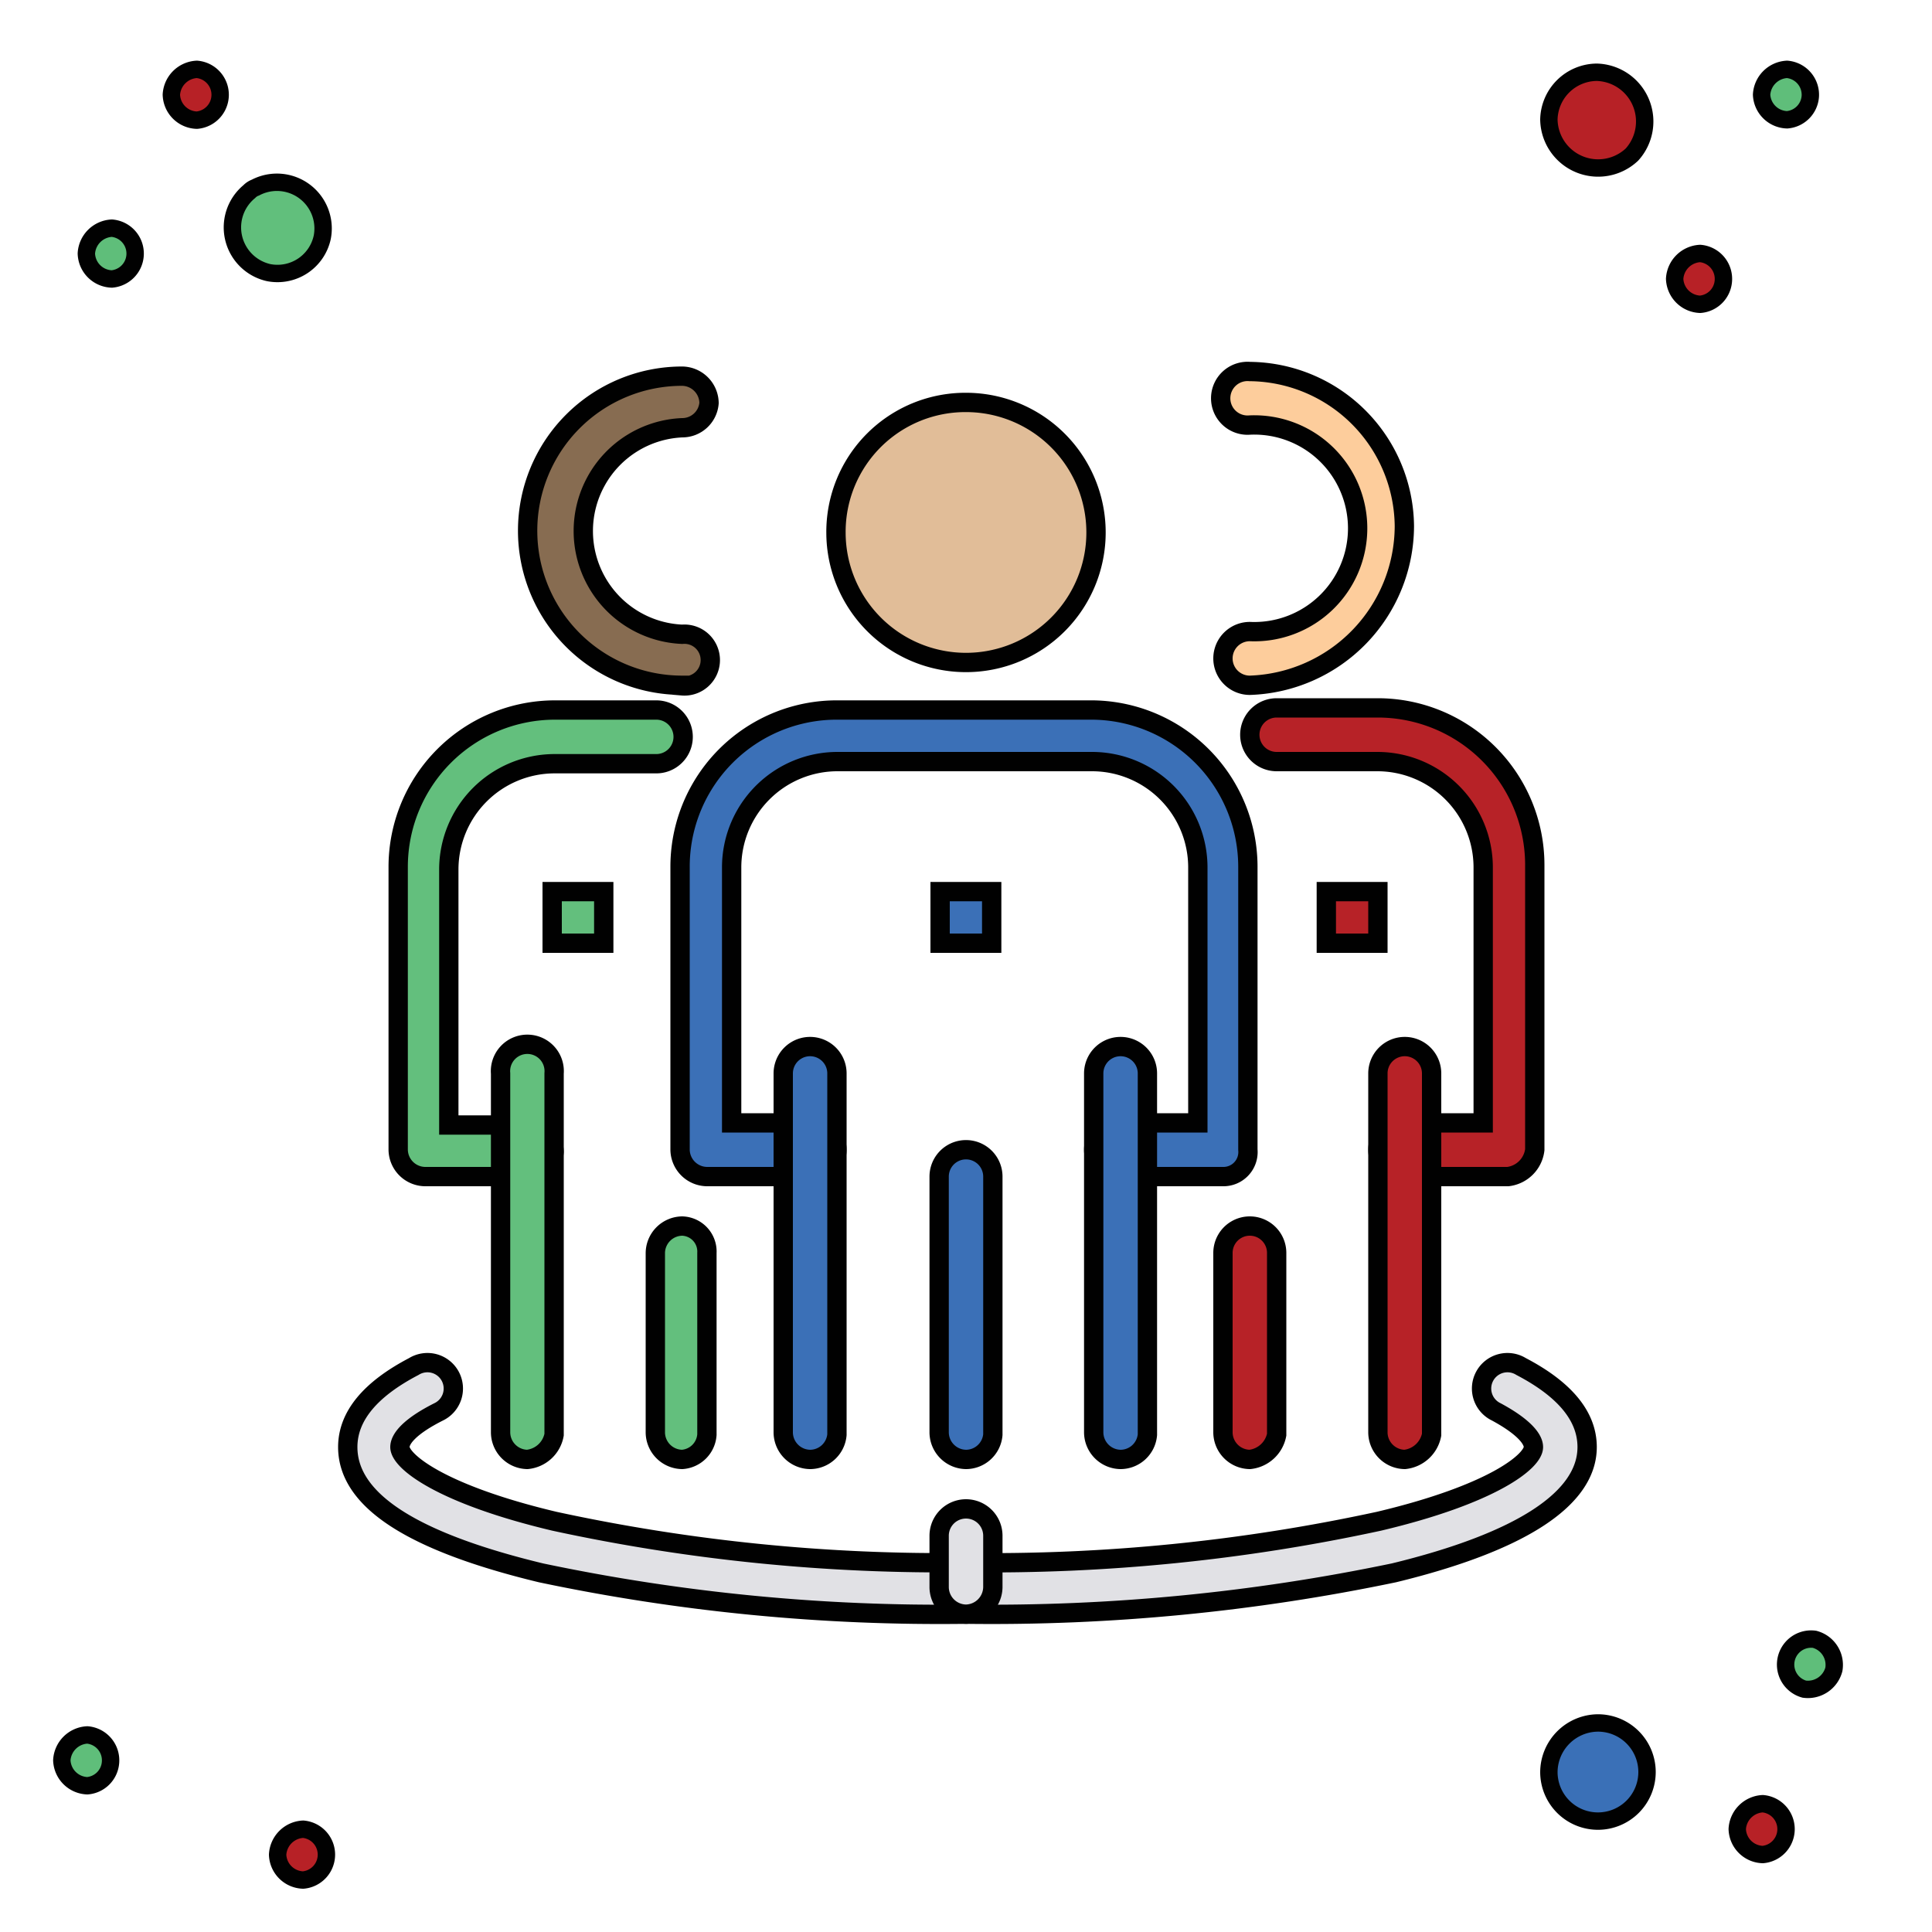
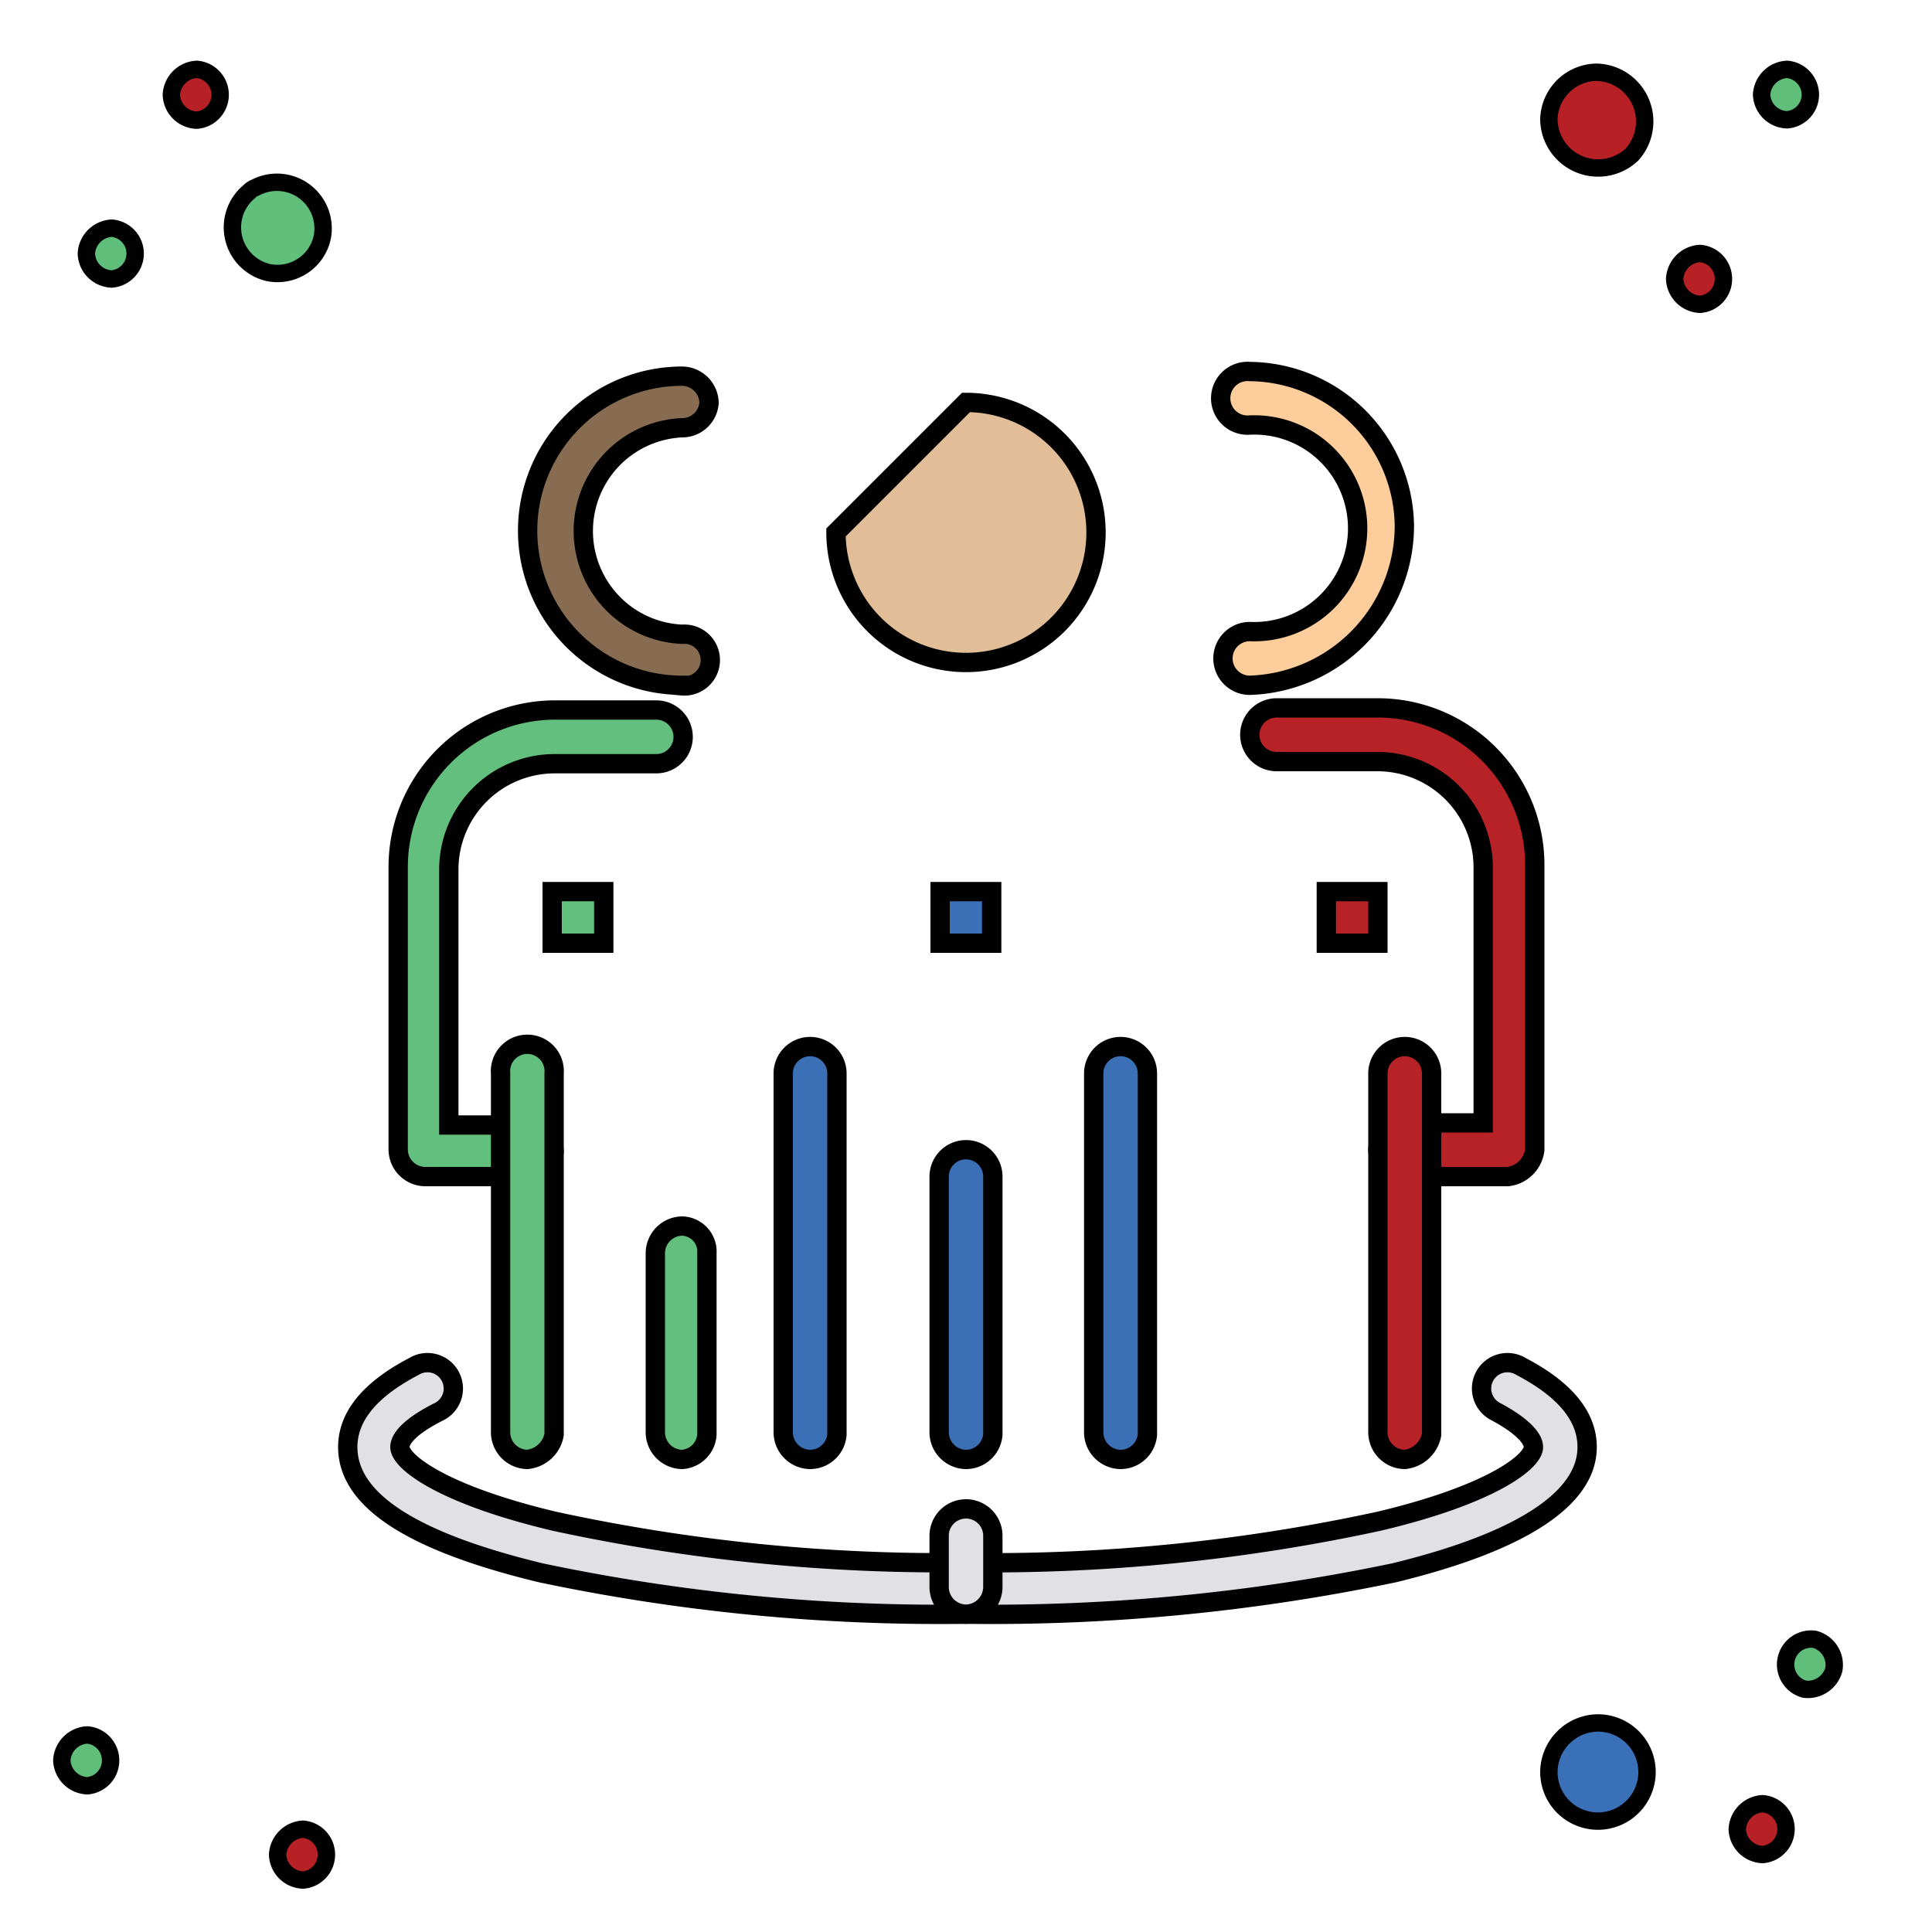
<svg xmlns="http://www.w3.org/2000/svg" id="Layer_1" data-name="Layer 1" viewBox="0 0 100 100">
  <path d="M10.19,3.59a1.32,1.32,0,0,1,0,2.63A1.36,1.36,0,0,1,8.87,4.9,1.39,1.39,0,0,1,10.19,3.59Z" style="fill:#b72126;stroke:#010101;stroke-miterlimit:10;stroke-width:0.9px" />
  <path d="M13.9,14.11a2.4,2.4,0,0,1-1-4.19.85.85,0,0,1,.32-.21,2.39,2.39,0,0,1,3.46,2.57h0A2.37,2.37,0,0,1,13.9,14.11Z" style="fill:#61bf7c;stroke:#010101;stroke-miterlimit:10;stroke-width:0.9px" />
  <path d="M93.39,87.43a1.32,1.32,0,0,1,.53-2.58,1.37,1.37,0,0,1,1,1.56A1.39,1.39,0,0,1,93.39,87.43Z" style="fill:#5fbe7a;stroke:#010101;stroke-miterlimit:10;stroke-width:0.9px" />
  <path d="M82.71,89.18a2.54,2.54,0,1,1-2.54,2.54h0A2.56,2.56,0,0,1,82.71,89.18Z" style="fill:#3a70b7;stroke:#010101;stroke-miterlimit:10;stroke-width:0.9px" />
  <path d="M5.79,11.81a1.32,1.32,0,0,1,0,2.63,1.36,1.36,0,0,1-1.32-1.32A1.39,1.39,0,0,1,5.79,11.81Z" style="fill:#5fbe7a;stroke:#010101;stroke-miterlimit:10;stroke-width:0.9px" />
  <path d="M4.52,89.8a1.32,1.32,0,0,1,1.2,1.43,1.31,1.31,0,0,1-1.2,1.2A1.37,1.37,0,0,1,3.2,91.11,1.39,1.39,0,0,1,4.52,89.8Z" style="fill:#5fbe7a;stroke:#010101;stroke-miterlimit:10;stroke-width:0.9px" />
  <path d="M15.69,94.68a1.32,1.32,0,0,1,0,2.63A1.36,1.36,0,0,1,14.37,96,1.39,1.39,0,0,1,15.69,94.68Z" style="fill:#b72126;stroke:#010101;stroke-miterlimit:10;stroke-width:0.9px" />
  <path d="M88,13.12a1.32,1.32,0,0,1,1.2,1.43,1.31,1.31,0,0,1-1.2,1.2,1.37,1.37,0,0,1-1.32-1.32A1.39,1.39,0,0,1,88,13.12Z" style="fill:#b72126;stroke:#010101;stroke-miterlimit:10;stroke-width:0.9px" />
  <path d="M82.65,3.74A2.55,2.55,0,0,1,84.47,8a2.55,2.55,0,0,1-4.3-1.82h0A2.5,2.5,0,0,1,82.65,3.74Z" style="fill:#b72126;stroke:#010101;stroke-miterlimit:10;stroke-width:0.9px" />
  <path d="M92.5,3.59A1.32,1.32,0,0,1,93.7,5a1.31,1.31,0,0,1-1.2,1.2A1.36,1.36,0,0,1,91.18,4.9,1.39,1.39,0,0,1,92.5,3.59Z" style="fill:#5fbe7a;stroke:#010101;stroke-miterlimit:10;stroke-width:0.9px" />
  <path d="M91.24,93.36a1.32,1.32,0,0,1,0,2.63,1.36,1.36,0,0,1-1.32-1.32A1.39,1.39,0,0,1,91.24,93.36Z" style="fill:#b72126;stroke:#010101;stroke-miterlimit:10;stroke-width:0.9px" />
  <g id="_1394_Advertising_Audience_Focus_Group_Marketing" data-name="1394, Advertising, Audience, Focus, Group, Marketing">
-     <path d="M50,20.83a6.73,6.73,0,1,1-6.73,6.73A6.7,6.7,0,0,1,50,20.83Z" style="fill:#e1bd98;stroke:#010101;stroke-miterlimit:10" />
+     <path d="M50,20.83a6.73,6.73,0,1,1-6.73,6.73Z" style="fill:#e1bd98;stroke:#010101;stroke-miterlimit:10" />
    <rect x="68.65" y="46.15" width="2.67" height="2.67" style="fill:#b72227;stroke:#010101;stroke-miterlimit:10" />
    <rect x="48.66" y="46.15" width="2.67" height="2.67" style="fill:#3b70b7;stroke:#010101;stroke-miterlimit:10" />
    <rect x="28.58" y="46.15" width="2.67" height="2.67" style="fill:#63bf7d;stroke:#010101;stroke-miterlimit:10" />
-     <path d="M63.3,60.9H58a1.39,1.39,0,0,1,0-2.78H62V44.87a5.48,5.48,0,0,0-5.45-5.45H43.32a5.48,5.48,0,0,0-5.45,5.45V58.12h4.06a1.39,1.39,0,0,1,0,2.78H36.59a1.41,1.41,0,0,1-1.39-1.39V44.87a8.11,8.11,0,0,1,8.12-8.12H56.46a8.12,8.12,0,0,1,8.13,8.12V59.51A1.27,1.27,0,0,1,63.3,60.9Z" style="fill:#3b70b7;stroke:#010101;stroke-miterlimit:10" />
    <path d="M41.93,75.54a1.41,1.41,0,0,1-1.39-1.39V55.56a1.39,1.39,0,0,1,2.78,0v18.7A1.4,1.4,0,0,1,41.93,75.54Z" style="fill:#3b70b7;stroke:#010101;stroke-miterlimit:10" />
    <path d="M58,75.54a1.41,1.41,0,0,1-1.39-1.39V55.56a1.39,1.39,0,0,1,2.78,0v18.7A1.4,1.4,0,0,1,58,75.54Z" style="fill:#3b70b7;stroke:#010101;stroke-miterlimit:10" />
    <path d="M50,75.54a1.41,1.41,0,0,1-1.39-1.39V60.9a1.39,1.39,0,1,1,2.78,0V74.26A1.4,1.4,0,0,1,50,75.54Z" style="fill:#3b70b7;stroke:#010101;stroke-miterlimit:10" />
    <path d="M78.05,60.9H72.71a1.39,1.39,0,1,1,0-2.78h4.06V44.87a5.48,5.48,0,0,0-5.45-5.45H66.08a1.39,1.39,0,1,1,0-2.78h5.24a8.13,8.13,0,0,1,8.12,8.12V59.51A1.59,1.59,0,0,1,78.05,60.9Z" style="fill:#b72227;stroke:#010101;stroke-miterlimit:10" />
    <path d="M72.71,75.54a1.41,1.41,0,0,1-1.39-1.39V55.56a1.39,1.39,0,0,1,2.78,0v18.7A1.59,1.59,0,0,1,72.71,75.54Z" style="fill:#b72227;stroke:#010101;stroke-miterlimit:10" />
-     <path d="M64.69,75.54a1.41,1.41,0,0,1-1.39-1.39v-9.3a1.39,1.39,0,0,1,2.78,0v9.41A1.59,1.59,0,0,1,64.69,75.54Z" style="fill:#b72227;stroke:#010101;stroke-miterlimit:10" />
    <path d="M64.69,35.47a1.39,1.39,0,0,1,0-2.78,5.35,5.35,0,1,0,0-10.69,1.39,1.39,0,1,1,0-2.77,8.08,8.08,0,0,1,8,8A8.27,8.27,0,0,1,64.69,35.47Z" style="fill:#fdcd9c;stroke:#010101;stroke-miterlimit:10" />
    <path d="M27.29,60.9H22a1.41,1.41,0,0,1-1.39-1.39V44.87a8.12,8.12,0,0,1,8.12-8.12h5.24a1.39,1.39,0,0,1,0,2.78H28.68A5.48,5.48,0,0,0,23.23,45V58.23h4.06a1.41,1.41,0,0,1,1.39,1.39A1.39,1.39,0,0,1,27.29,60.9Z" style="fill:#63bf7d;stroke:#010101;stroke-miterlimit:10" />
    <path d="M27.29,75.54a1.41,1.41,0,0,1-1.38-1.39V55.56a1.39,1.39,0,1,1,2.77,0v18.7A1.57,1.57,0,0,1,27.29,75.54Z" style="fill:#63bf7d;stroke:#010101;stroke-miterlimit:10" />
    <path d="M35.31,75.54a1.41,1.41,0,0,1-1.39-1.39v-9.3a1.41,1.41,0,0,1,1.39-1.39,1.32,1.32,0,0,1,1.28,1.39v9.41A1.38,1.38,0,0,1,35.31,75.54Z" style="fill:#63bf7d;stroke:#010101;stroke-miterlimit:10" />
    <path d="M35.31,35.47a8,8,0,1,1,0-16,1.41,1.41,0,0,1,1.39,1.39,1.39,1.39,0,0,1-1.39,1.28,5.35,5.35,0,0,0,0,10.69,1.34,1.34,0,1,1,0,2.67Z" style="fill:#876c51;stroke:#010101;stroke-miterlimit:10" />
    <path d="M50,83.55a100.15,100.15,0,0,1-22-2.14c-6.63-1.6-10-3.74-10-6.51,0-1.61,1.18-3,3.42-4.17a1.34,1.34,0,1,1,1.28,2.35c-1.49.75-2,1.39-2,1.82,0,.74,2.14,2.45,8,3.84A94.75,94.75,0,0,0,50,80.88a94.88,94.88,0,0,0,21.37-2.14c5.87-1.39,8-3.1,8-3.84,0-.43-.53-1.07-1.92-1.82a1.34,1.34,0,1,1,1.28-2.35c2.24,1.17,3.42,2.56,3.42,4.17,0,2.67-3.42,4.91-10,6.51A101.9,101.9,0,0,1,50,83.55Z" style="fill:#e1e1e5;stroke:#010101;stroke-miterlimit:10" />
    <path d="M50,83.55a1.41,1.41,0,0,1-1.39-1.39V79.49a1.39,1.39,0,0,1,2.78,0v2.67A1.42,1.42,0,0,1,50,83.55Z" style="fill:#e1e1e5;stroke:#010101;stroke-miterlimit:10" />
  </g>
</svg>